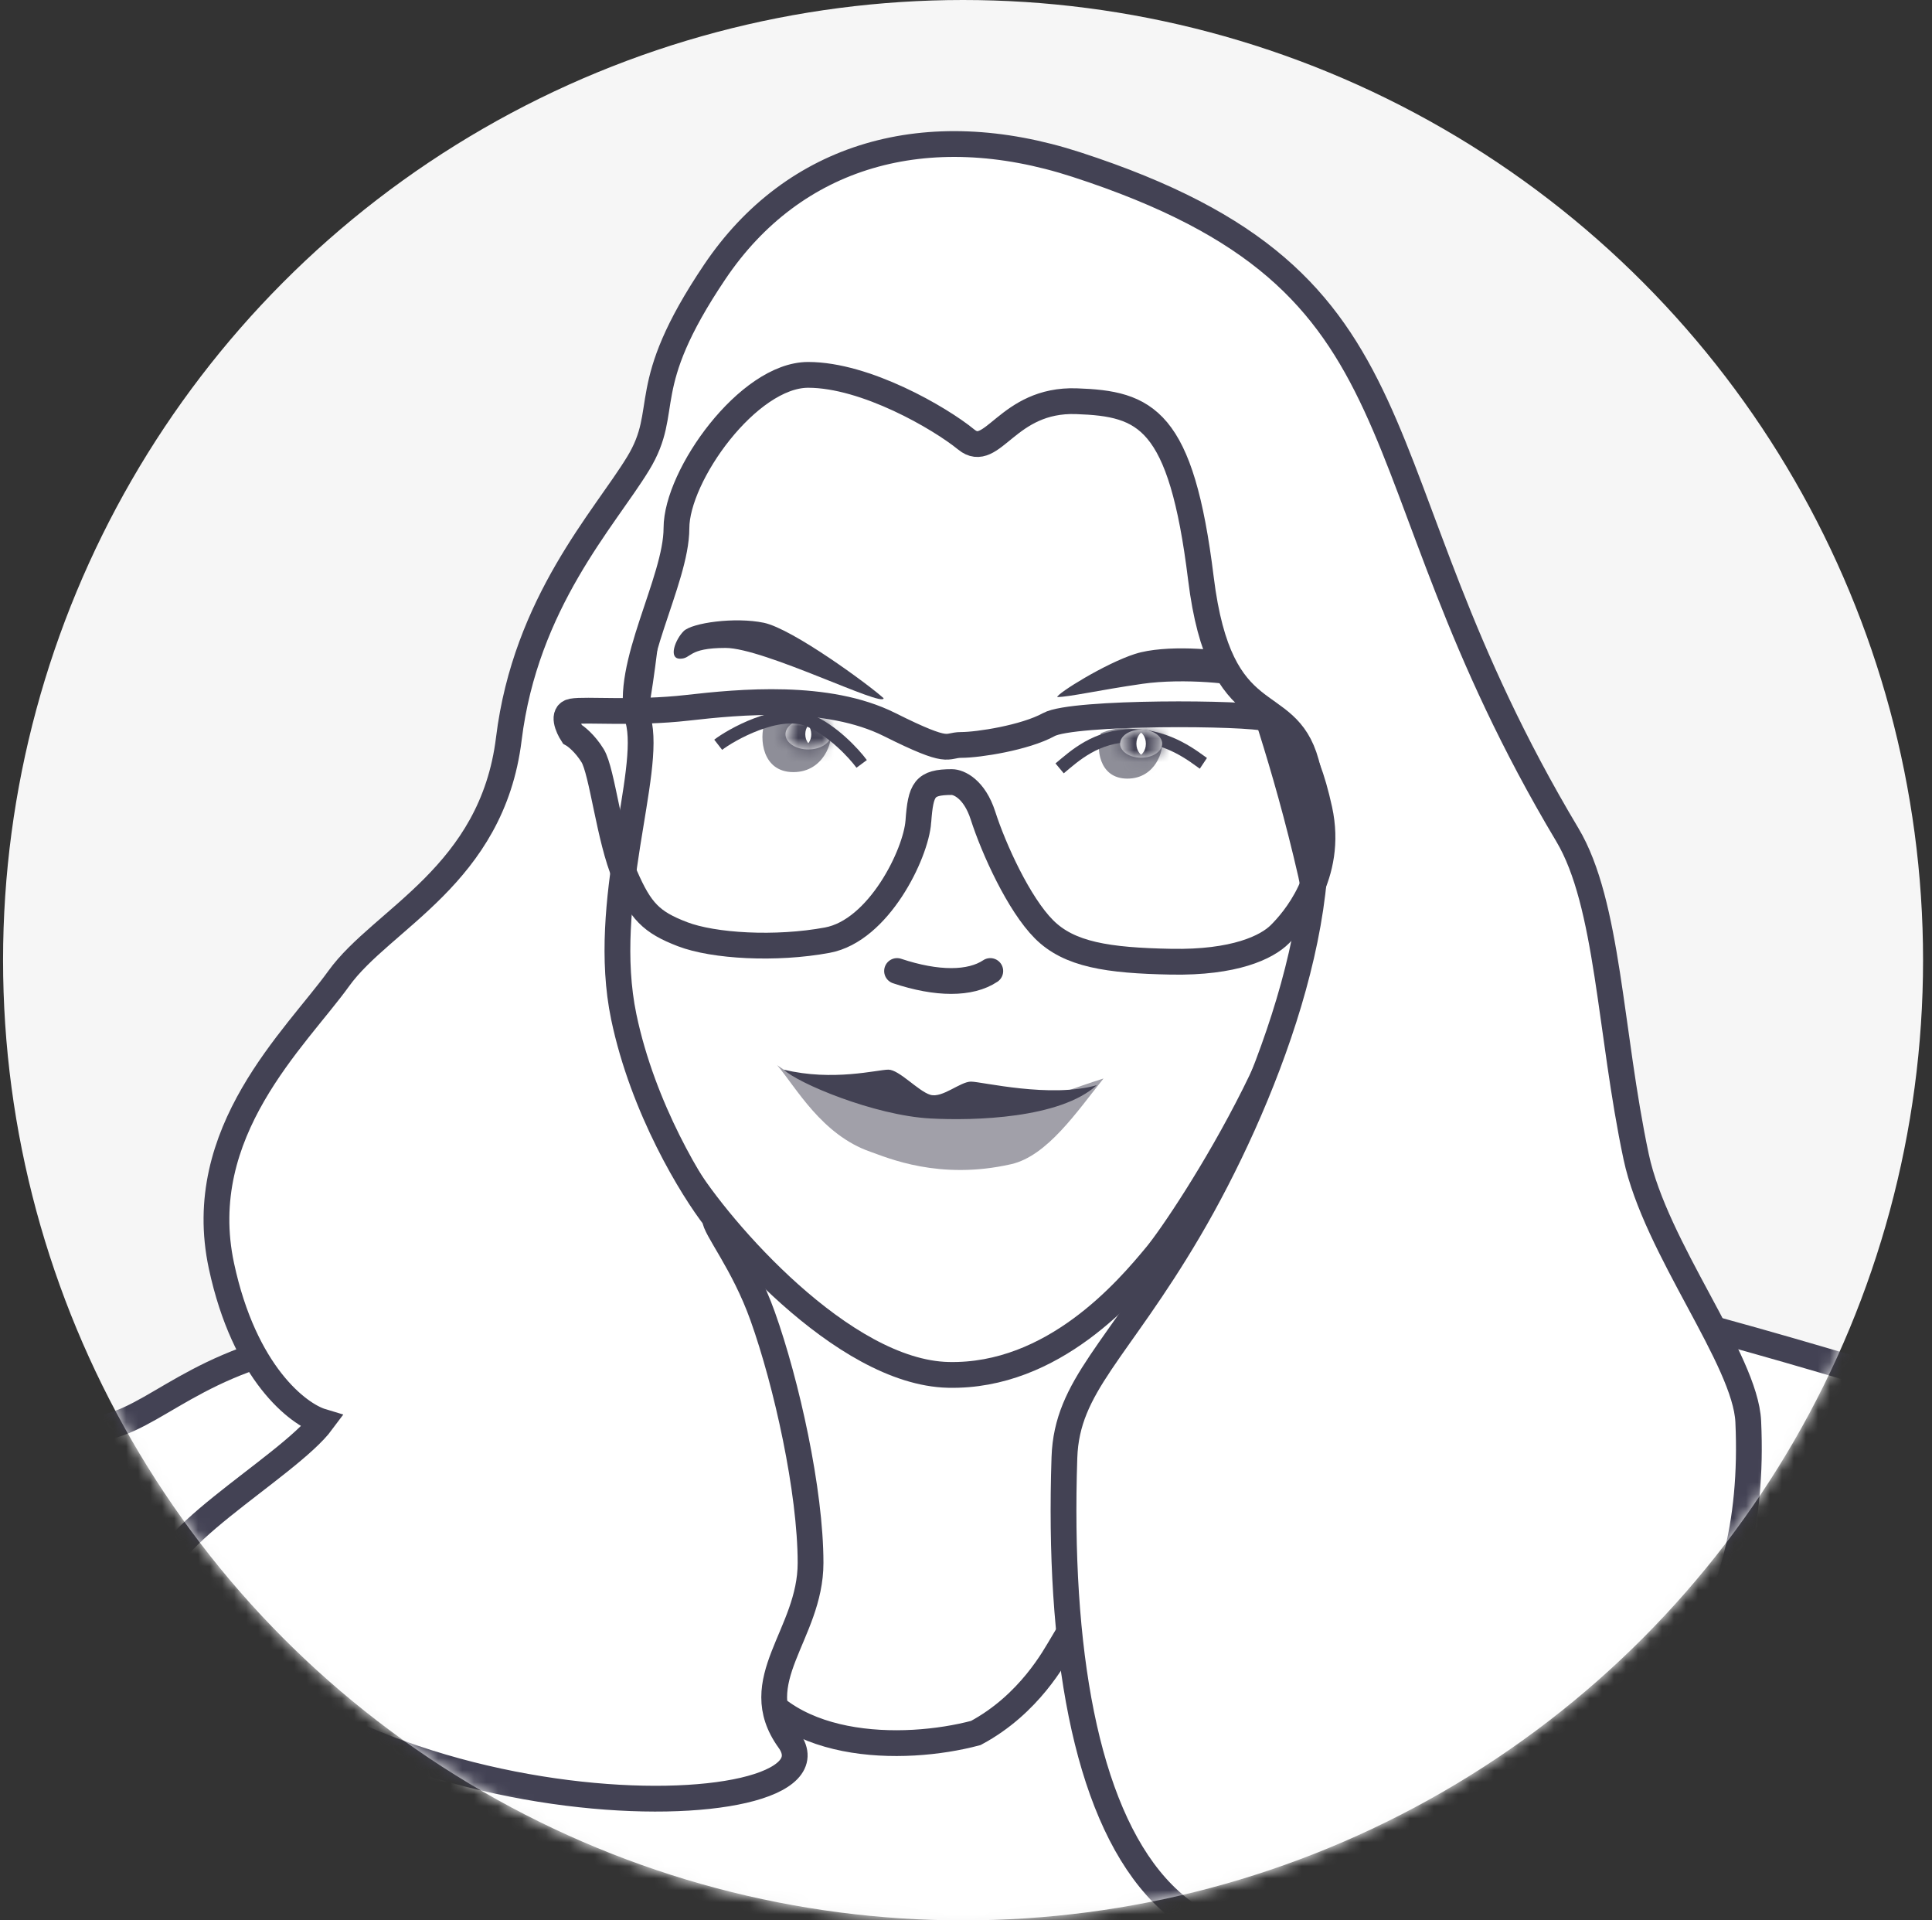
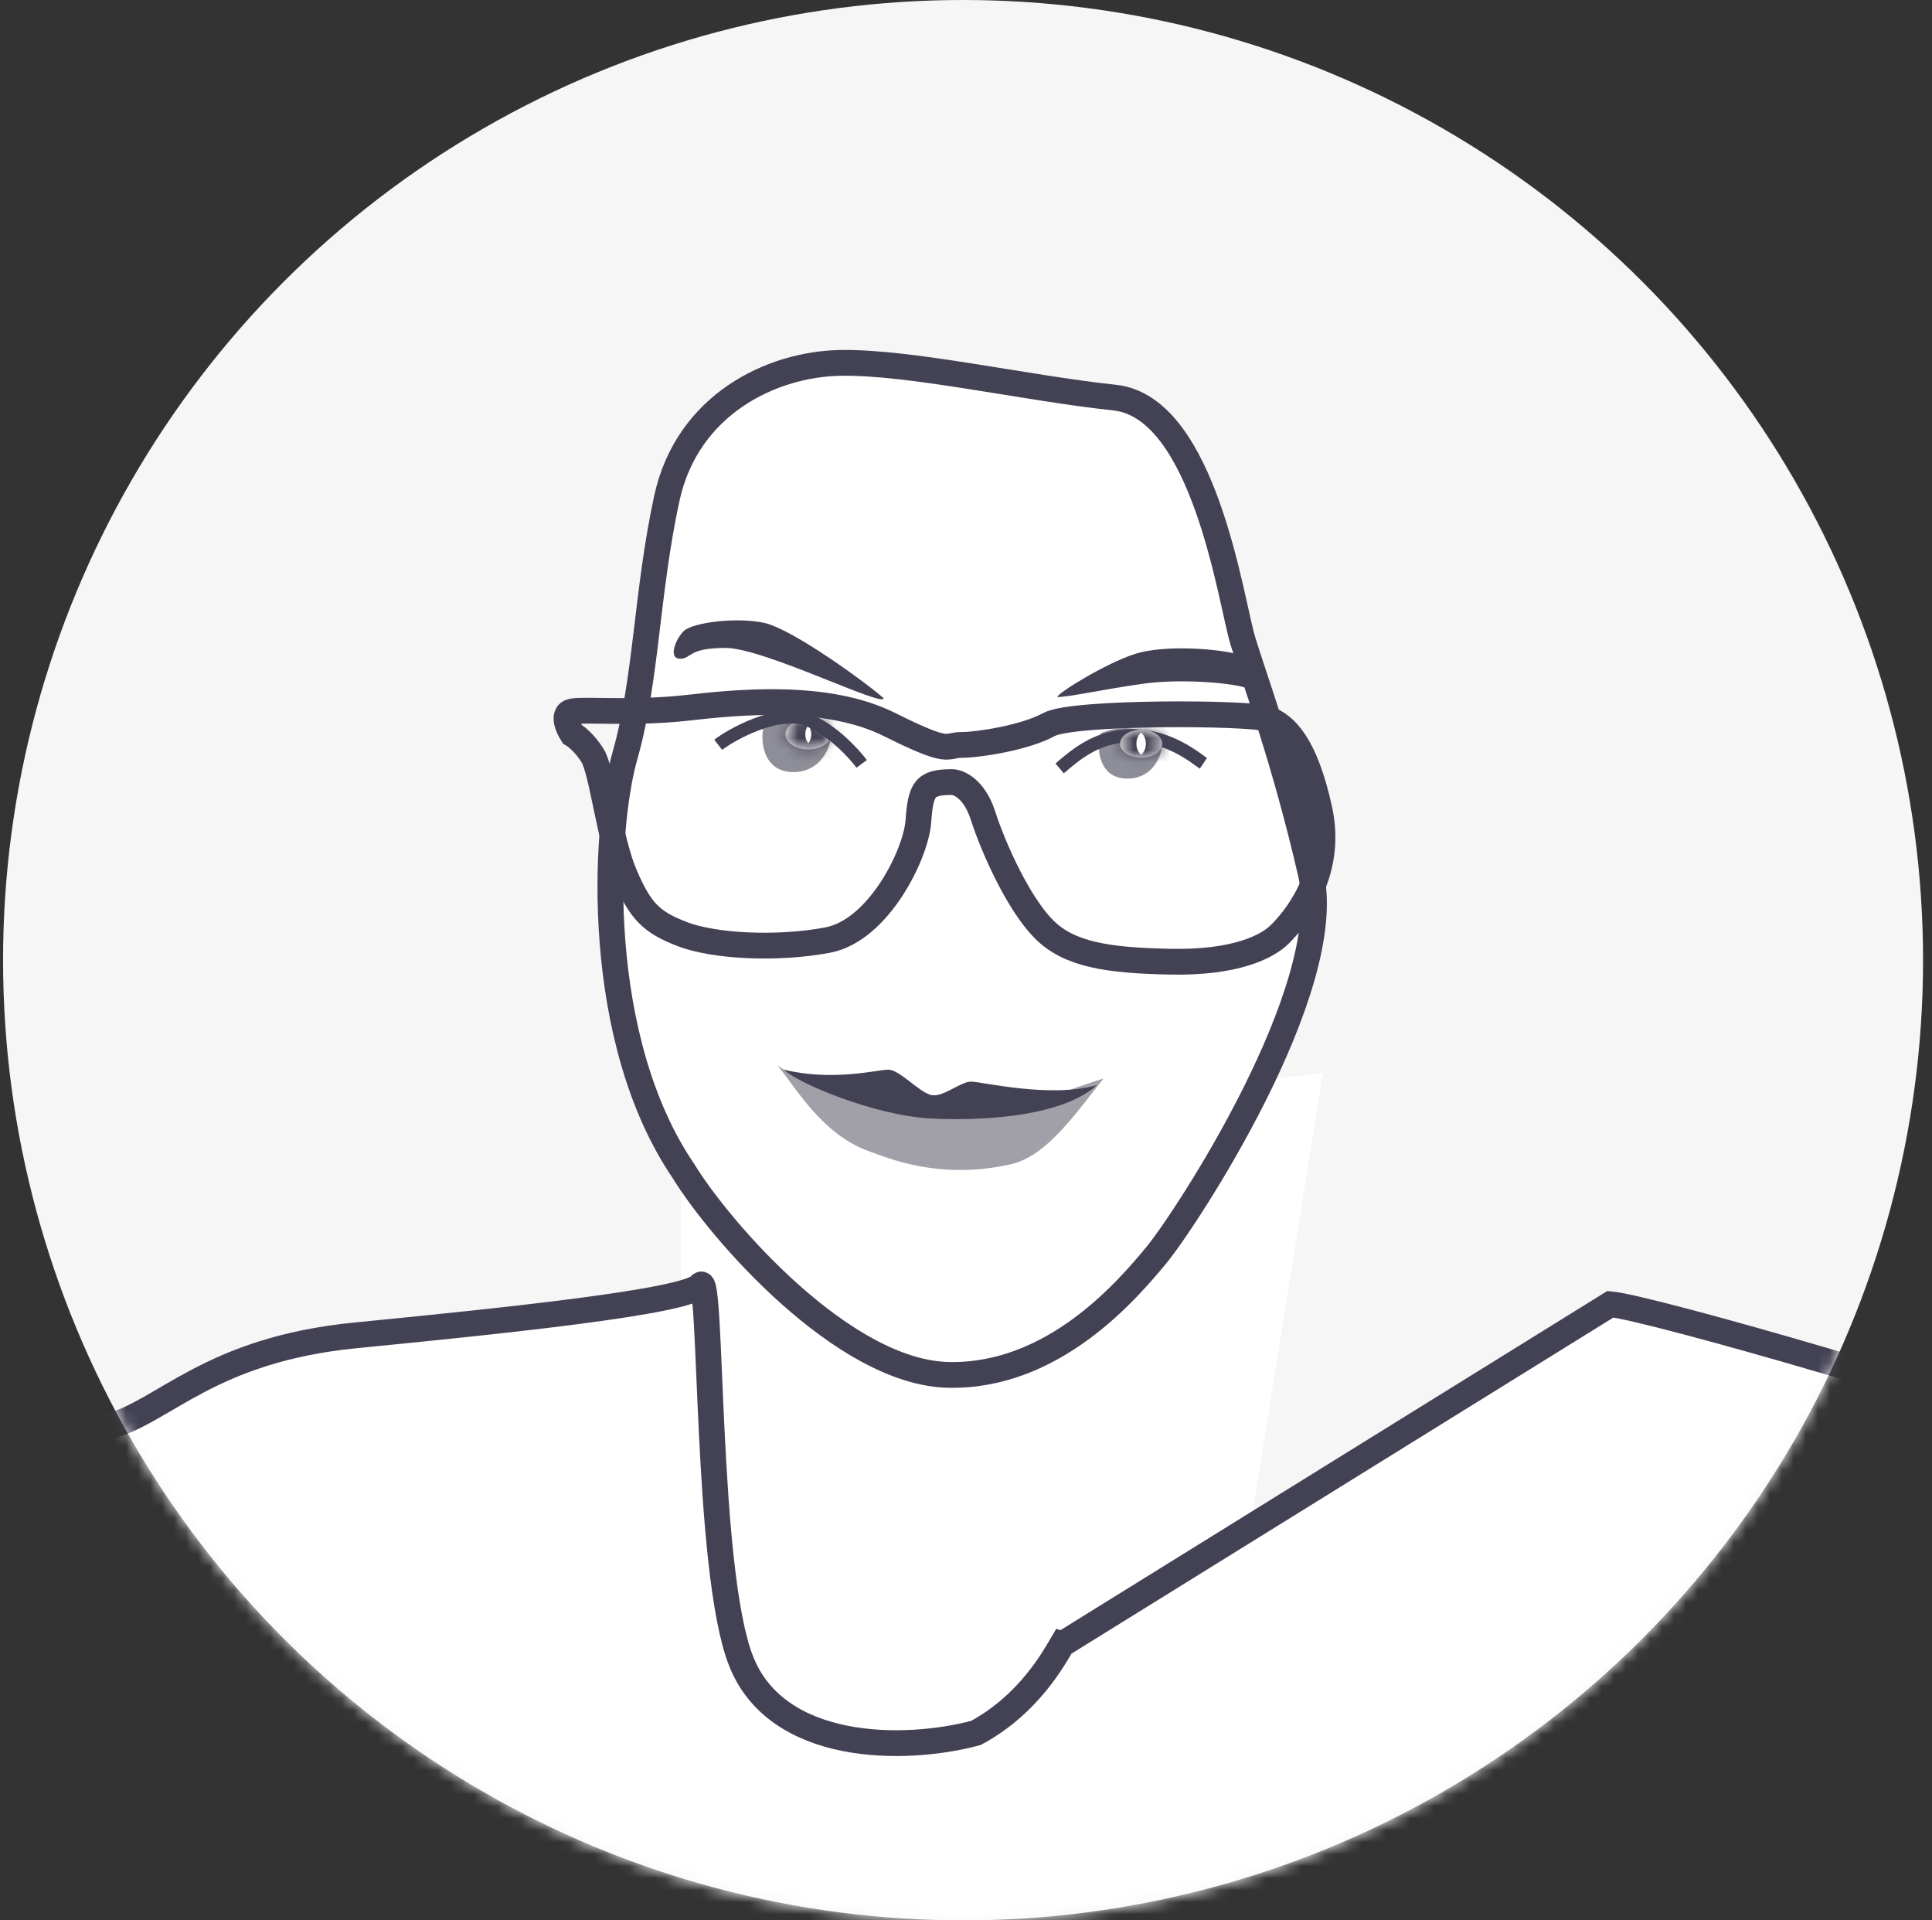
<svg xmlns="http://www.w3.org/2000/svg" fill="none" viewBox="0 0 161 160">
  <rect x="0" y="0" width="161" height="160" fill="#333333" stroke="none" />
  <circle cx="80.255" cy="80" r="80" fill="#F6F6F6" />
  <mask id="a" width="161" height="160" x="0" y="0" maskUnits="userSpaceOnUse" style="mask-type:alpha">
    <circle cx="80.255" cy="80" r="80" fill="#F6F6F6" />
  </mask>
  <g mask="url(#a)">
    <path fill="#fff" d="M56.758 149.265V95.781l53.484-6.386-9.579 59.87H56.758Z" />
    <path fill="#fff" stroke="#434254" stroke-width="2.148" d="M88.501 137.003c-.598.998-2.714 4.99-7.184 7.385-5.987 1.596-16.564 1.596-19.558-5.987-2.993-7.584-2.395-32.73-3.392-31.333-.998 1.397-16.565 2.994-28.738 4.191-12.174 1.198-15.966 6.386-20.556 7.584-4.59 1.197-6.985 11.774-6.785 18.16.16 5.109 4.59 15.168 6.785 19.558 76.225 70.929 127.923 3.313 139.099-1.796 13.97-6.386 22.767-34.126 20.372-35.922-1.916-1.437-31.082-9.912-34.342-10.178l-45.7 28.338Z" />
    <path fill="#fff" stroke="#434254" stroke-width="2.148" d="M79.022 114.552c-8.781-.199-19.06-12.074-22.053-16.963-7.483-10.976-6.685-28.339-4.89-34.625 1.797-6.286 1.797-13.67 3.493-21.454 1.697-7.783 8.681-11.175 14.469-11.275 5.788-.1 15.367 2.095 22.85 2.894 7.484.798 9.68 16.963 10.677 20.256.998 3.293 3.481 9.867 5.677 19.446 2.195 9.58-10.478 28.838-12.872 31.731-2.395 2.894-8.57 10.19-17.351 9.99Z" />
    <path fill="#434254" d="M95.187 56.977c-3.492.499-6.087 1.098-7.084 1.098 0-.3 3.99-2.794 6.486-3.593 2.494-.798 7.084-.399 8.381 0 1.298.4 1.697 3.293.998 2.894-.698-.4-5.288-.898-8.78-.4Z" />
    <path fill="#A1A0A9" d="M72.534 95.963c-4.055-1.408-6.184-5.344-7.77-7.215 2.945 2.105 9.307 4.44 13.875 4.44 4.995 0 8.324-1.752 13.32-3.33-2.22 2.775-4.694 6.455-7.694 7.138-6.002 1.367-10.31-.54-11.73-1.033Z" />
    <path fill="#434254" d="M80.916 90.118c.898 0 6.602 1.405 10.486.295-3.059 2.775-10.186 2.974-13.878 2.775-4.683-.254-11.095-2.96-12.205-4.068 4.093.998 7.814 0 8.712 0 .898 0 2.495 1.796 3.493 2.095.998.3 2.494-1.097 3.392-1.097Z" />
    <path fill="#8E8E98" d="M93.946 64.873c-2.417 0-2.627-2.628-2.207-3.784 2.732-1.156 4.834.42 5.044.841.21.42-.42 2.943-2.837 2.943Z" />
    <ellipse cx="95.312" cy="62.35" fill="#fff" rx=".631" ry=".42" />
    <path stroke="#434254" stroke-width="1.074" d="M88.302 64.019c1.26-1.05 3.047-2.732 6.095-2.732 3.048 0 5.255 1.891 5.885 2.312" />
    <mask id="b" fill="#fff">
      <ellipse cx="95.095" cy="61.962" rx="1.753" ry="1.169" />
    </mask>
    <ellipse cx="95.095" cy="61.962" fill="#fff" rx="1.753" ry="1.169" />
    <path fill="#434254" d="M94.7 61.962c0-.619.377-.916.443-.96.082-.055.072-.019-.048-.019v4.297c.85 0 1.716-.226 2.432-.703.701-.468 1.47-1.35 1.47-2.615H94.7Zm.395-.979c-.119 0-.13-.036-.048.018.067.045.443.342.443.961h-4.297c0 1.265.77 2.147 1.47 2.615.717.477 1.583.703 2.432.703v-4.297Zm.395.98c0 .618-.376.916-.443.96-.082.055-.07.019.048.019v-4.297c-.849 0-1.715.226-2.431.703-.702.468-1.47 1.35-1.47 2.614h4.296Zm-.395.979c.12 0 .13.036.048-.019-.066-.044-.443-.342-.443-.96h4.297c0-1.265-.769-2.147-1.47-2.615-.716-.477-1.582-.703-2.432-.703v4.297Z" mask="url(#b)" />
    <path fill="#434254" d="M63.654 51.888c2.395.499 8.782 5.189 9.979 6.286 0 .799-9.978-4.19-13.172-4.19-3.193 0-2.794.898-3.791.898-.998 0-.4-1.597.299-2.295.698-.699 4.29-1.198 6.685-.699Z" />
    <path fill="#8E8E98" d="M66.113 64.33c-2.619 0-2.846-2.846-2.391-4.099 2.96-1.252 5.237.456 5.465.911.228.456-.455 3.188-3.074 3.188Z" />
    <ellipse cx="67.593" cy="61.596" fill="#fff" rx=".683" ry=".455" />
    <mask id="c" fill="#fff">
      <ellipse cx="67.357" cy="61.177" rx="1.9" ry="1.266" />
    </mask>
    <ellipse cx="67.357" cy="61.177" fill="#fff" rx="1.9" ry="1.266" />
    <path fill="#434254" d="M67.108 61.177c0-.593.36-.866.4-.892.056-.037.008.01-.151.01v4.297c.89 0 1.792-.237 2.535-.732.728-.486 1.513-1.392 1.513-2.683h-4.297Zm.249-.882c-.16 0-.207-.047-.152-.01.04.026.4.3.4.892H63.31c0 1.291.785 2.197 1.513 2.683.743.495 1.645.732 2.535.732v-4.297Zm.249.882c0 .592-.36.865-.4.892-.056.037-.009-.01.15-.01v-4.297c-.889 0-1.791.236-2.534.731-.728.486-1.513 1.392-1.513 2.684h4.297Zm-.25.882c.16 0 .208.047.152.01-.04-.027-.4-.3-.4-.892h4.297c0-1.292-.785-2.198-1.513-2.684-.743-.495-1.646-.731-2.535-.731v4.297Z" mask="url(#c)" />
    <path stroke="#434254" stroke-width="1.074" d="M59.85 62.052c1.025-.797 5.01-3.074 7.515-2.05 2.004.82 3.795 2.771 4.44 3.644" />
-     <path fill="#fff" stroke="#434254" stroke-width="2.148" d="M80.518 36.62c-2.195-1.795-8.381-5.387-13.171-5.387-4.99 0-10.976 8.381-10.976 12.772 0 4.39-4.39 11.575-3.193 15.965 1.197 4.39-3.194 15.168-1.198 24.747 1.597 7.663 5.721 14.369 7.584 16.763 0 .865 2.395 3.713 3.991 8.183 1.996 5.588 3.991 14.568 3.991 20.555s-5.388 9.779-1.796 14.768c5.459 7.581-37.518 8.382-51.887-12.772-2.207-3.248 10.111-9.912 12.972-13.77-1.996-.599-6.466-4.031-8.382-12.972-2.395-11.176 6.186-18.959 9.779-23.948 3.592-4.99 12.772-8.582 14.169-19.957 1.397-11.375 7.983-18.36 10.777-22.95 2.794-4.59-.2-6.187 6.386-15.966S77.21 9.657 89.698 13.712c30.465 9.893 22.423 24.905 40.912 55.838 3.435 5.746 3.533 16.45 5.735 26.821 1.624 7.648 9.108 16.911 9.343 22.073.79 17.371-7.627 25.594-20.067 34.924-27.782 20.837-37.985 0-36.92-31.931.2-5.987 4.39-8.781 10.377-18.959 5.987-10.177 12.961-27.352 9.768-38.927-1.687-6.114-7.173-2.383-8.77-15.355-1.644-13.36-4.59-14.569-10.377-14.768-5.788-.2-6.985 4.989-9.18 3.193Z" />
    <path stroke="#434254" stroke-width="2.148" d="M76.528 68.453c.2-2.695.498-3.293 2.793-3.293.566 0 1.876.559 2.595 2.794.898 2.793 2.993 7.384 5.089 9.479 2.095 2.095 5.288 2.594 10.577 2.694 5.289.1 7.983-1.197 9.08-2.295 1.098-1.097 4.491-4.89 3.293-10.377-1.197-5.489-2.894-7.085-4.39-7.584-1.497-.499-16.165-.599-18.161.5-1.996 1.097-5.887 1.695-7.284 1.695-1.397 0-.799.898-5.987-1.696-5.189-2.594-12.473-1.896-16.864-1.397-4.39.499-8.481.1-9.58.3-.877.16-.365 1.33 0 1.895.3.167 1.059.759 1.697 1.796.798 1.298 1.397 6.985 2.694 9.979 1.298 2.993 2.196 3.891 4.79 4.89 2.594.997 7.783 1.296 12.074.498 4.29-.798 7.384-7.184 7.584-9.878Z" />
-     <path stroke="#434254" stroke-linecap="round" stroke-linejoin="round" stroke-width="2.148" d="M74.754 80.902c3.33 1.11 6.105 1.11 7.77 0" />
  </g>
</svg>